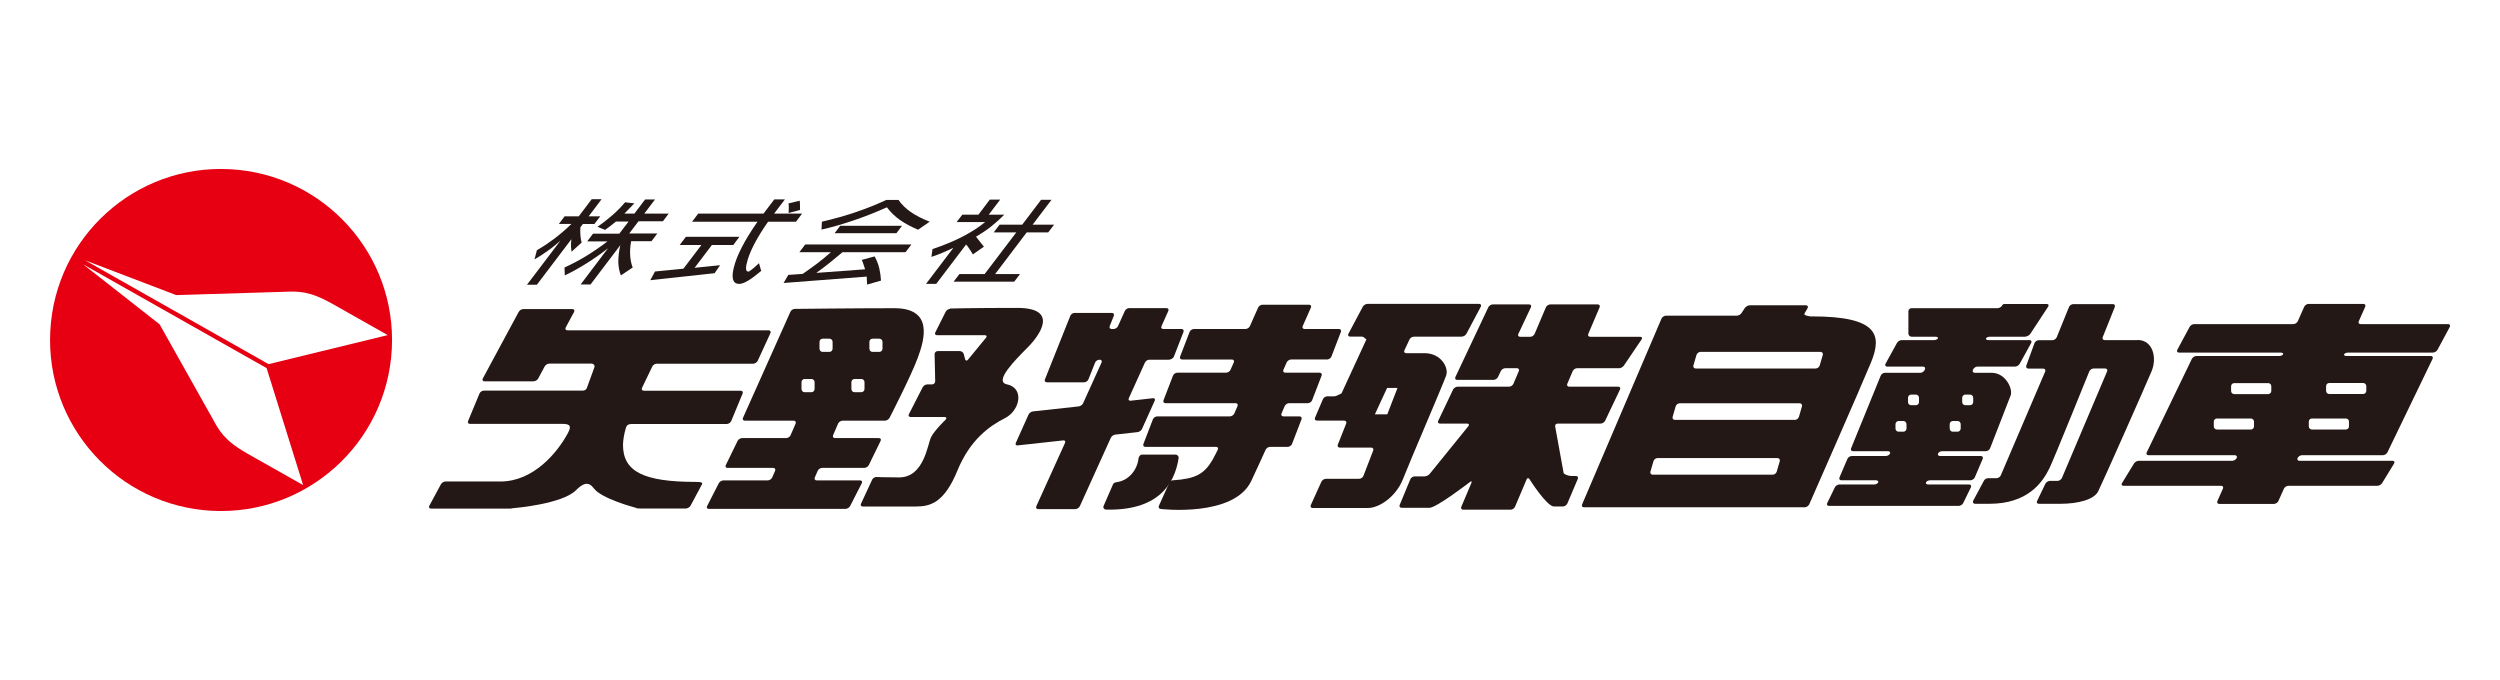
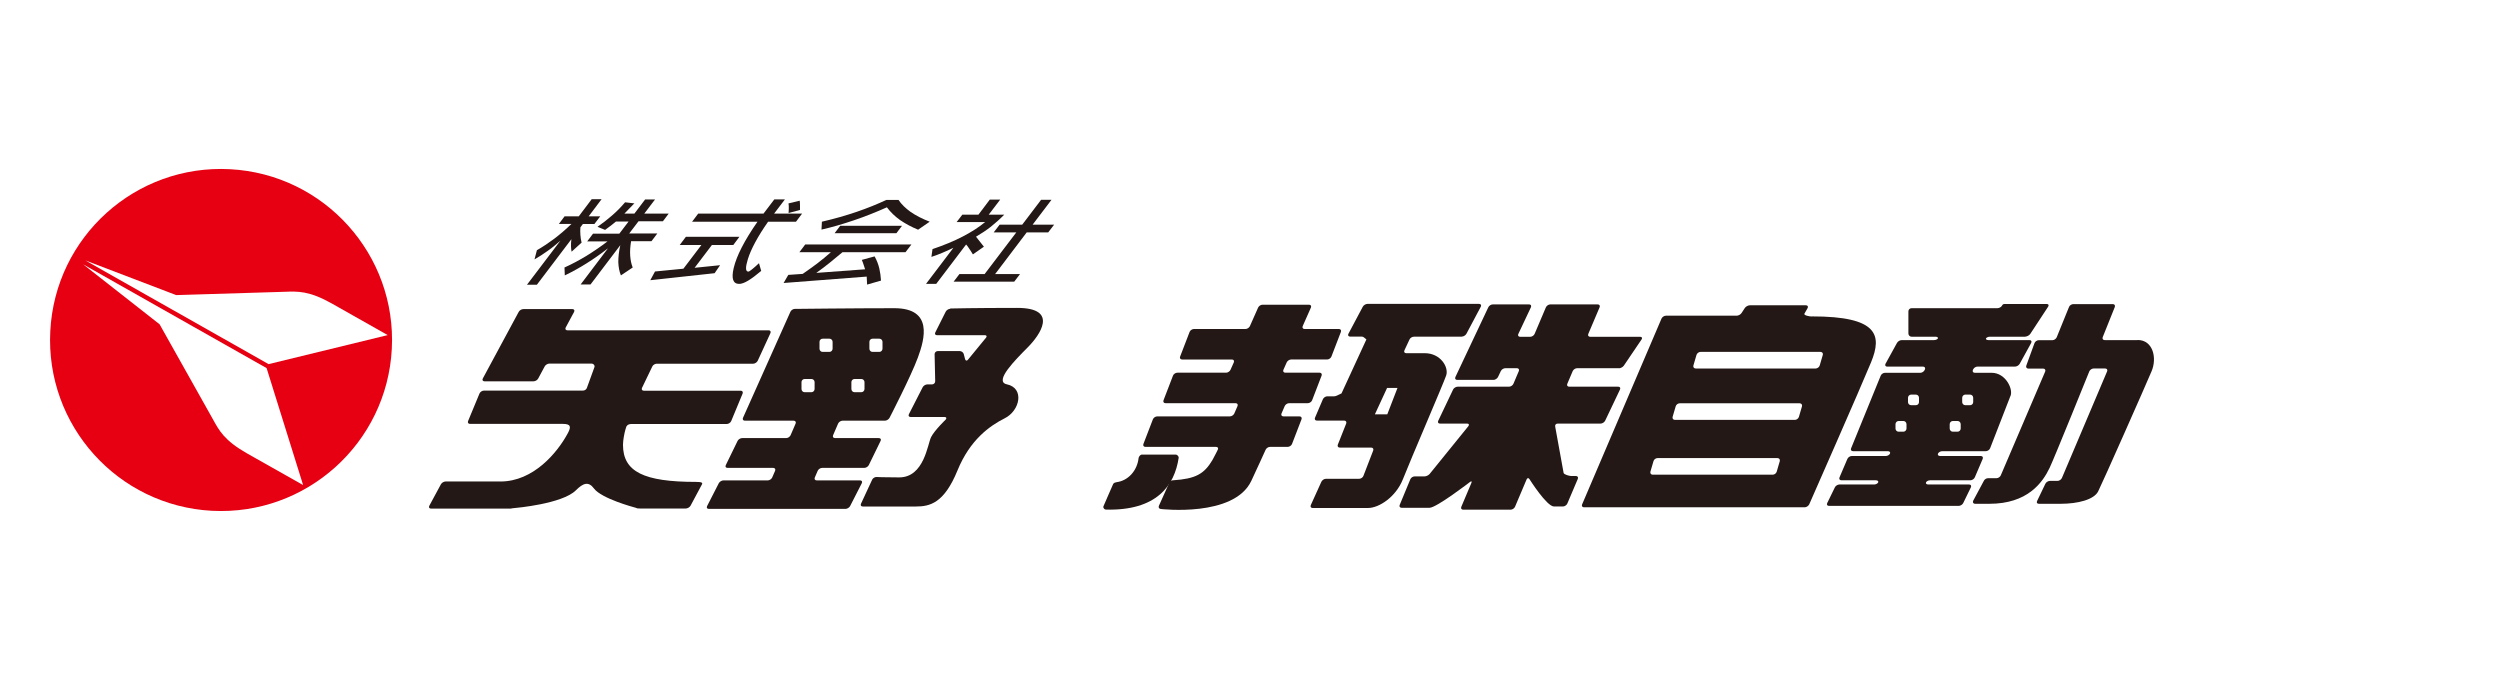
<svg xmlns="http://www.w3.org/2000/svg" id="_レイヤー_2" data-name="レイヤー 2" viewBox="0 0 250 68">
  <defs>
    <style>
      .cls-1 {
        fill: #231815;
      }

      .cls-1, .cls-2, .cls-3 {
        stroke-width: 0px;
      }

      .cls-2 {
        fill: #fff;
      }

      .cls-3 {
        fill: #e60012;
      }
    </style>
  </defs>
  <g id="_リンクバナー" data-name="リンクバナー">
    <g>
      <rect class="cls-2" width="250" height="68" />
      <g>
        <path class="cls-1" d="m63.45,20.32l-1.01,1.04h1l1.07-1.41h.99l-1.07,1.41h2.44l-.58.77h-2.44l-.93,1.22h2.81l-.58.77h-2.04c-.09.53-.12,1.01-.09,1.45.03.44.11.83.25,1.18l-1.18.79c-.16-.39-.24-.83-.26-1.33,0-.51.06-1.07.2-1.69l-2.98,3.93h-.99l2.74-3.62c-.72.56-1.43,1.06-2.15,1.51-.72.45-1.44.85-2.17,1.2l-.03-.79c.75-.34,1.48-.73,2.19-1.16.71-.44,1.42-.92,2.11-1.45h-2.03l.58-.77h2.63l.93-1.22h-1.26c-.16.13-.33.27-.51.41-.18.14-.37.28-.58.43l-.76-.31c.48-.33.96-.7,1.43-1.11.47-.4.91-.85,1.33-1.34l.95.11Zm-3.43,1.32l-.58.76h-1.15l-.25.33c-.02.25-.02.5,0,.76.02.26.05.52.12.77l-1,.91c-.03-.16-.06-.34-.06-.55,0-.21,0-.44.04-.7l-3.45,4.55h-.99l3.34-4.4c-.41.36-.83.71-1.26,1.01-.43.31-.88.6-1.33.86l.24-.92c.56-.32,1.12-.69,1.7-1.12.58-.44,1.17-.94,1.76-1.51h-1.26l.57-.76h1.42l1.29-1.71h.99l-1.29,1.71h1.16Z" />
        <path class="cls-1" d="m80.21,21.36l-.61.81h-2.79c-1.03,1.47-1.7,2.72-2.02,3.73-.26.84-.25,1.26.04,1.26.06,0,.18-.07.35-.21.17-.13.41-.34.72-.63l.22.77c-.52.44-.95.76-1.3.97-.36.22-.67.33-.9.33-.62,0-.8-.53-.55-1.59.28-1.2,1.07-2.75,2.38-4.63h-6.54l.61-.81h6.53l1.08-1.42h1.06l-1.08,1.42h2.79Zm-6.27,2.32l-.61.82h-2.14l-1.73,2.28,2.55-.26-.55.8-6.43.7.47-.87,2.84-.28,1.8-2.37h-2.17l.62-.82h5.36Zm6.07-2.69l-1.15.31c.01-.16.02-.32.02-.48s0-.32-.03-.48l1.12-.27c.02.15.03.31.03.46,0,.16,0,.31,0,.46Z" />
        <path class="cls-1" d="m82.15,22.95l.04-.78c1.25-.29,2.41-.62,3.49-.99,1.08-.37,2.06-.77,2.96-1.19h1.21c.29.44.7.83,1.21,1.2.52.36,1.16.69,1.91.98l-1.16.8c-.68-.28-1.29-.61-1.81-.97-.52-.37-.96-.8-1.31-1.27-1.12.5-2.23.94-3.33,1.31-1.09.37-2.16.68-3.21.92Zm8.05-.37l-.56.74h-6.18l.56-.74h6.18Zm.94,1.87l-.59.77h-6.3c-.44.37-.88.73-1.31,1.08-.43.35-.87.67-1.31.99l4.88-.36c-.04-.13-.09-.28-.14-.43-.05-.16-.11-.33-.19-.51l1.28-.35c.22.39.37.79.47,1.2.09.41.15.81.17,1.22l-1.39.4-.04-.8-8.31.64.47-.81,1.44-.1c.49-.34.97-.68,1.45-1.04.47-.36.93-.74,1.37-1.13h-3.15l.58-.77h10.65Z" />
        <path class="cls-1" d="m105.41,22.47l-.59.77h-2.15l-3.16,4.17h2.49l-.58.76h-6.06l.58-.76h2.52l3.17-4.17h-2.26l.59-.77h2.26l1.89-2.49h1.04l-1.89,2.49h2.15Zm-5.39-2.51l-1.15,1.51h1.55c-.43.44-.87.83-1.33,1.2-.46.36-.96.69-1.49,1l.79,1-1.1.77c-.14-.23-.27-.44-.4-.62-.1-.16-.19-.28-.28-.37l-2.99,3.94h-1.02l2.74-3.61c-.38.18-.75.36-1.13.51-.37.16-.73.29-1.07.4l.11-.78c1.13-.38,2.14-.8,3.01-1.25.87-.45,1.62-.93,2.25-1.45h-2.85l.57-.74h1.61l1.14-1.51h1.02Z" />
        <g>
          <path class="cls-1" d="m75.32,36.37c.17,0,.37-.13.45-.29l1.27-2.76c.07-.16,0-.29-.18-.29h-20.12c-.17,0-.25-.12-.17-.28l.84-1.56c.08-.15,0-.28-.16-.28h-4.92c-.17,0-.38.12-.46.28l-3.59,6.66c-.08.15,0,.28.16.28h4.92c.17,0,.38-.12.46-.28l.65-1.21c.08-.15.29-.28.46-.28h4.23c.17,0,.31.14.3.31l-.76,2.09c-.04.17-.22.3-.4.3h-9.91c-.17,0-.37.13-.44.29l-1.14,2.75c-.07.16.02.29.19.29h9.29c.79,0,.83.29.51.9-1.06,1.99-3.47,4.86-6.75,4.86h-5.5c-.17,0-.38.13-.46.28l-1.16,2.15c-.08.15,0,.28.16.28h7.77c.17,0,.32,0,.32-.02,0,0,.15-.03.32-.04,0,0,4.72-.4,6.09-1.77.72-.72,1.26-.92,1.8-.19.75,1.02,4.02,1.89,4.02,1.89.17.04.3.09.29.1,0,0,.13.02.3.02h4.58c.17,0,.38-.12.47-.27l1.15-2.15c.08-.15-.02-.24-.58-.24-5.24,0-7.32-1.01-7.32-3.71,0-.49.16-1.2.16-1.2.04-.17.11-.44.17-.6,0,0,.09-.28.51-.28h9.54c.17,0,.37-.13.44-.29l1.14-2.75c.07-.16-.02-.29-.19-.29h-9.69c-.17,0-.25-.13-.18-.28l1.03-2.14c.07-.16.28-.28.45-.28h9.64Z" />
          <path class="cls-1" d="m89.44,30.82c-3.89,0-9.96.07-9.96.07-.17,0-.37.13-.44.29l-4.74,10.6c-.07.16.01.29.19.29h4.88c.17,0,.26.13.19.29l-.5,1.16c-.07.16-.27.29-.44.29h-4.41c-.17,0-.38.13-.45.28l-1.18,2.42c-.08.16,0,.28.18.28h4.56c.17,0,.26.13.19.29l-.29.67c-.07.16-.27.29-.44.29h-4.44c-.17,0-.38.13-.46.28l-1.17,2.29c-.08.16,0,.28.17.28h13.67c.17,0,.38-.13.46-.28l1.17-2.29c.08-.15,0-.28-.17-.28h-4.34c-.17,0-.26-.13-.19-.29l.29-.67c.07-.16.27-.29.44-.29h4.22c.17,0,.38-.13.45-.28l1.18-2.42c.08-.16,0-.28-.18-.28h-4.38c-.17,0-.26-.13-.19-.29l.5-1.16c.07-.16.27-.29.44-.29h4.24c.17,0,.38-.13.46-.28,0,0,2.15-4.16,2.84-6.04.69-1.87,1.53-4.93-2.36-4.93Zm-7.98,8.08c0,.17-.14.32-.31.32h-.69c-.17,0-.31-.14-.31-.32v-.69c0-.17.14-.31.31-.31h.69c.17,0,.31.14.31.31v.69Zm1.8-4.03c0,.17-.14.32-.31.32h-.69c-.17,0-.31-.14-.31-.32v-.69c0-.17.14-.31.31-.31h.69c.17,0,.31.14.31.31v.69Zm3.19,4.03c0,.17-.14.32-.31.32h-.69c-.17,0-.31-.14-.31-.32v-.69c0-.17.14-.31.31-.31h.69c.17,0,.31.14.31.31v.69Zm1.8-4.03c0,.17-.14.32-.31.32h-.69c-.17,0-.31-.14-.31-.32v-.69c0-.17.14-.31.31-.31h.69c.17,0,.31.14.31.31v.69Z" />
          <path class="cls-1" d="m95.03,30.88c-.17,0-.38.13-.46.29l-1.04,2.07c-.08.16,0,.28.17.28h4.79c.17,0,.22.11.12.24l-1.82,2.22c-.11.13-.23.1-.28-.06l-.13-.5c-.04-.17-.22-.31-.39-.31h-2.22c-.17,0-.31.14-.31.31l.06,2.7c0,.17-.13.32-.31.32h-.48c-.17,0-.38.13-.46.28l-1.38,2.7c-.08.15,0,.28.17.28h3.4c.17,0,.23.11.12.25,0,0-1.12,1.07-1.47,1.76s-.69,4.03-3.19,4.03c-1.67,0-2.25-.04-2.25-.04-.17-.01-.37.1-.45.26l-1.12,2.41c-.07.16,0,.28.18.28h5.31c1.39,0,2.82-.32,4.16-3.61,1.25-3.05,3.19-4.44,4.72-5.21,1.53-.76,2.01-3.02.21-3.4-1.32-.28.87-2.46,2.08-3.68,1.21-1.21,3.19-3.96-1.04-3.96s-6.7.06-6.7.06Z" />
-           <path class="cls-1" d="m116.96,35.95c.17,0,.36-.13.43-.29l.96-2.47c.06-.16-.03-.29-.2-.29h-1.82c-.17,0-.26-.13-.18-.29l.68-1.51c.07-.16-.01-.29-.19-.29h-3.72c-.17,0-.37.13-.44.29l-.68,1.51c-.07.16-.27.29-.44.29h-.19c-.17,0-.26-.13-.2-.29l.41-1.03c.06-.16-.02-.29-.2-.29h-3.72c-.17,0-.37.13-.43.29l-2.54,6.36c-.07.16.02.29.2.29h3.72c.17,0,.37-.13.43-.29l.67-1.68c.06-.16.26-.29.43-.29h.03c.17,0,.26.13.18.29l-1.84,4.06c-.07.16-.27.3-.44.32l-4.58.5c-.17.02-.37.16-.44.32l-1.27,2.83c-.07.16.01.27.18.25l4.56-.5c.17-.02.25.09.18.25l-2.87,6.33c-.07.16.01.29.18.29h3.72c.17,0,.37-.13.45-.29l3.1-6.84c.07-.16.27-.3.44-.32l2.24-.25c.17-.02.37-.16.44-.32l1.27-2.82c.07-.16-.01-.27-.18-.25l-2.23.25c-.17.02-.26-.1-.18-.25l1.61-3.56c.07-.16.27-.29.44-.29h2.02Z" />
          <path class="cls-1" d="m111.63,48.22c1.17-.13,2.09-1.14,2.23-2.42.01-.11.16-.34.32-.34h3.38c.19,0,.32.2.31.31-.42,2.8-2.21,5.32-7.29,5.19-.12,0-.29-.16-.24-.32.05-.16.88-1.99.95-2.18.07-.2.26-.22.35-.23Z" />
          <path class="cls-1" d="m132.71,35.95c.17,0,.37-.13.43-.29l.95-2.47c.06-.16-.03-.29-.2-.29h-3.43c-.17,0-.26-.13-.19-.29l.82-1.85c.07-.16-.01-.29-.19-.29h-4.65c-.17,0-.37.13-.44.29l-.82,1.85c-.07.16-.27.29-.44.29h-5.16c-.17,0-.37.13-.43.29l-.95,2.47c-.06.16.03.29.2.29h4.98c.17,0,.26.13.19.29l-.33.74c-.07.16-.27.29-.44.29h-4.88c-.17,0-.37.13-.43.29l-.95,2.47c-.06.16.03.29.2.29h7.01c.17,0,.26.13.19.29l-.32.74c-.07.16-.27.29-.44.29h-7.27c-.17,0-.37.13-.43.29l-.95,2.47c-.06.16.03.29.2.29h7.07c.17,0,.25.13.17.28,0,0-.36.73-.54,1.04-.83,1.39-1.67,1.87-3.92,2.02-.4.03-.37.19-.44.35l-.99,2.2c-.07.16.01.3.18.32,0,0,7.32.87,9.06-2.81.52-1.1,1.43-3.11,1.43-3.11.07-.16.27-.29.44-.29h1.77c.17,0,.37-.13.43-.29l.95-2.47c.06-.16-.03-.29-.2-.29h-1.61c-.17,0-.26-.13-.19-.29l.32-.74c.07-.16.27-.29.44-.29h1.87c.17,0,.37-.13.43-.29l.95-2.47c.06-.16-.03-.29-.2-.29h-3.43c-.17,0-.26-.13-.19-.29l.33-.74c.07-.16.27-.29.44-.29h3.61Z" />
          <path class="cls-1" d="m146.18,33.66c.17,0,.38-.13.46-.28l1.44-2.71c.08-.15,0-.28-.17-.28h-11.17c-.17,0-.38.13-.46.28l-1.44,2.71c-.08.15,0,.28.17.28h1.17c.17,0,.26.13.46.28l-2.49,5.4c-.35.16-.55.29-.72.29h-.7c-.17,0-.37.13-.44.29l-.79,1.85c-.07.16.02.29.19.29h2.73c.17,0,.26.13.2.29l-.84,2.12c-.06.16.03.29.2.29h3.14c.17,0,.26.13.2.29l-.98,2.54c-.06.16-.25.29-.43.29h-3.32c-.17,0-.37.13-.45.29l-1.06,2.34c-.07.16.01.29.18.29h5.55c1.07,0,2.78-1.08,3.49-2.9.71-1.82,4.05-9.55,4.32-10.36.27-.81-.55-2.22-2.15-2.22h-1.85c-.17,0-.25-.13-.18-.28l.51-1.09c.07-.16.27-.28.45-.28h4.79Zm-7.46,7.77h-1.23l1.22-2.64h1.04l-1.02,2.64Z" />
          <path class="cls-1" d="m161.89,36.83c.17,0,.39-.12.49-.26l1.78-2.63c.1-.14.03-.26-.14-.26h-5c-.17,0-.26-.13-.19-.29l1.13-2.66c.07-.16-.02-.29-.19-.29h-4.74c-.17,0-.37.13-.44.29l-1.13,2.66c-.07.16-.26.29-.44.29h-1.01c-.17,0-.25-.13-.18-.28l1.26-2.67c.07-.16,0-.29-.18-.29h-3.63c-.17,0-.38.13-.45.29l-3.29,6.97c-.07.16,0,.29.18.29h3.63c.17,0,.37-.13.45-.29l.28-.59c.07-.16.28-.29.45-.29h1.16c.17,0,.26.13.19.29l-.54,1.27c-.07.16-.26.29-.44.29h-5.14c-.17,0-.38.13-.45.28l-1.49,3.13c-.07.16,0,.28.18.28h2.72c.17,0,.22.11.12.25l-3.88,4.79c-.11.13-.34.24-.51.24h-.99c-.17,0-.37.13-.43.29l-1.06,2.56c-.07.16.02.29.2.29h2.78c.7,0,4.06-2.59,4.06-2.59.14-.1.19-.06.13.1l-1.01,2.39c-.07.16.02.29.19.29h4.74c.17,0,.37-.13.44-.29l1.16-2.74c.07-.16.2-.17.29-.02,0,0,1.72,2.73,2.45,2.73h.89c.17,0,.37-.13.44-.29l1.05-2.47c.07-.16-.02-.29-.19-.29h-.48c-.17,0-.71-.14-.75-.31l-.84-4.62c-.04-.17.06-.31.24-.31h4.3c.17,0,.37-.13.45-.28l1.49-3.13c.07-.16,0-.28-.18-.28h-4.9c-.17,0-.26-.13-.19-.29l.54-1.27c.07-.16.27-.29.44-.29h4.2Z" />
          <path class="cls-1" d="m181.19,31.65c-.28,0-.83-.12-.75-.28l.32-.56c.08-.15.01-.28-.16-.28h-5.62c-.17,0-.39.12-.49.26l-.34.52c-.1.15-.32.26-.49.26h-7.07c-.17,0-.37.13-.44.29l-7.94,18.58c-.07.16.02.29.19.29h22.07c.17,0,.37-.13.45-.29,0,0,5.19-11.78,6.19-14.22,1.11-2.71.69-4.58-5.9-4.58Zm-3.52,15.52c-.05.17-.23.3-.4.3h-12c-.17,0-.27-.14-.23-.3l.31-1.06c.05-.17.23-.3.4-.3h12c.17,0,.27.14.23.3l-.31,1.06Zm2.22-5.48c-.05.16-.23.3-.4.3h-12c-.17,0-.27-.14-.23-.3l.31-1.06c.05-.17.23-.3.4-.3h12c.17,0,.27.14.23.3l-.31,1.06Zm2.08-5.14c-.05.16-.23.3-.4.3h-12c-.17,0-.28-.14-.23-.3l.31-1.06c.05-.16.23-.3.4-.3h12c.17,0,.28.14.23.3l-.31,1.06Z" />
          <path class="cls-1" d="m202.53,33.66c.17,0,.39-.12.49-.26l1.8-2.74c.09-.14.03-.26-.14-.26h-4.23c-.17,0-.2.09-.28.21-.08.12-.28.21-.45.21h-8.57c-.17,0-.31.14-.31.31v2.22c0,.17.14.32.31.32h2.4c.17,0,.28.08.24.17-.04.09-.21.17-.39.17h-3.23c-.17,0-.38.12-.47.28l-1.15,2.09c-.08.15,0,.28.16.28h3.59c.17,0,.26.13.19.29l-.02.04c-.07.16-.26.29-.43.29h-3.54c-.17,0-.37.13-.43.29l-2.96,7.26c-.07.16.02.29.2.29h3.48c.17,0,.27.11.21.24-.06.13-.24.24-.41.24h-3.41c-.17,0-.37.13-.44.29l-.79,1.85c-.07.16.02.29.19.29h3.45c.17,0,.28.09.23.21-.05.11-.23.21-.4.21h-3.48c-.17,0-.38.13-.45.28l-.77,1.58c-.07.15,0,.28.18.28h12.97c.17,0,.38-.13.45-.28l.77-1.58c.07-.15,0-.28-.18-.28h-4.08c-.17,0-.28-.09-.23-.21.05-.11.23-.21.4-.21h4.04c.17,0,.37-.13.44-.29l.79-1.85c.07-.16-.02-.29-.19-.29h-4.07c-.17,0-.27-.11-.21-.24.06-.13.24-.24.42-.24h4.36c.17,0,.37-.13.43-.29l2.01-5.17c.37-.65-.42-2.38-1.85-2.38h-1.69c-.17,0-.26-.13-.19-.29l.02-.04c.07-.16.26-.29.43-.29h3.76c.17,0,.38-.12.47-.28l1.15-2.09c.08-.15,0-.28-.16-.28h-4.12c-.17,0-.28-.08-.24-.17.04-.09.22-.17.39-.17h3.56Zm-11.88,9.19c0,.17-.14.32-.31.32h-.48c-.17,0-.31-.14-.31-.32v-.43c0-.17.14-.32.31-.32h.48c.17,0,.31.14.31.32v.43Zm1.25-2.64c0,.17-.14.31-.31.31h-.48c-.17,0-.31-.14-.31-.31v-.43c0-.17.14-.32.31-.32h.48c.17,0,.31.14.31.32v.43Zm4.17,2.64c0,.17-.14.32-.31.32h-.48c-.17,0-.31-.14-.31-.32v-.43c0-.17.14-.32.31-.32h.48c.17,0,.31.14.31.32v.43Zm1.25-3.07v.43c0,.17-.14.31-.31.31h-.48c-.17,0-.31-.14-.31-.31v-.43c0-.17.14-.32.31-.32h.48c.17,0,.31.14.31.32Z" />
          <path class="cls-1" d="m213.75,34.01h-3.28c-.17,0-.26-.13-.2-.29l1.21-3.02c.06-.16-.03-.29-.2-.29h-3.95c-.17,0-.37.13-.43.29l-1.23,3.03c-.07.16-.26.29-.43.29h-1.37c-.17,0-.36.13-.42.29l-.82,2.25c-.06.16.03.3.21.3h1.48c.17,0,.26.13.2.29l-4.44,10.38c-.06.16-.26.29-.43.29h-.85c-.17,0-.37.13-.43.29l-1.06,1.98c-.06.16.03.29.2.29h1.42c3.82,0,5.32-2.1,6.04-3.61.48-1.01,3.96-9.63,3.96-9.63.07-.16.26-.29.43-.29h1.16c.17,0,.26.13.19.29l-4.52,10.66c-.07.16-.27.29-.44.29h-.76c-.17,0-.38.13-.45.28l-.83,1.73c-.08.16,0,.28.18.28h2.15c1.77,0,3.37-.42,3.78-1.25.42-.83,4.79-10.69,5.34-12.01.56-1.32.14-3.12-1.39-3.12Z" />
-           <path class="cls-1" d="m244.8,32.41h-8.74c-.17,0-.26-.13-.18-.29l.64-1.44c.07-.16-.01-.29-.18-.29h-5.48c-.17,0-.37.13-.44.29l-.64,1.44c-.07.16-.27.29-.44.29h-9.92c-.17,0-.38.12-.46.28l-1.23,2.29c-.08.15,0,.28.17.28h10.17c.17,0,.28.08.24.17s-.22.17-.39.17h-8.28c-.17,0-.38.13-.45.28l-4.52,9.36c-.07.15,0,.28.18.28h8.63c.17,0,.26.12.19.28-.07.15-.27.28-.44.28h-9.35c-.17,0-.39.12-.48.27l-1.2,1.96c-.09.15-.02.27.15.27h9.76c.17,0,.26.13.18.29l-.55,1.23c-.07.16.01.29.18.29h5.48c.17,0,.37-.13.44-.29l.55-1.23c.07-.16.27-.29.44-.29h8.9c.17,0,.39-.12.48-.27l1.2-1.96c.09-.15.02-.27-.15-.27h-9.31c-.17,0-.26-.12-.19-.28.07-.15.27-.28.44-.28h8.09c.17,0,.38-.13.45-.28l4.52-9.36c.07-.15,0-.28-.18-.28h-8.43c-.17,0-.28-.08-.24-.17.04-.09.22-.17.39-.17h8.49c.17,0,.38-.13.46-.28l1.23-2.29c.08-.15,0-.28-.17-.28Zm-19.4,10.23c0,.17-.14.31-.31.31h-3.4c-.17,0-.31-.14-.31-.31v-.48c0-.17.14-.31.31-.31h3.4c.17,0,.31.14.31.31v.48Zm1.73-3.54c0,.17-.14.31-.31.31h-3.4c-.17,0-.31-.14-.31-.31v-.48c0-.17.14-.31.31-.31h3.4c.17,0,.31.14.31.31v.48Zm7.77,3.54c0,.17-.14.31-.31.31h-3.4c-.17,0-.31-.14-.31-.31v-.48c0-.17.14-.31.31-.31h3.4c.17,0,.31.14.31.31v.48Zm1.42-4.34c.17,0,.31.14.31.31v.48c0,.17-.14.31-.31.31h-3.4c-.17,0-.31-.14-.31-.31v-.48c0-.17.14-.31.31-.31h3.4Z" />
        </g>
        <path class="cls-3" d="m23,16.92c-9.43-.5-17.48,6.74-17.97,16.18-.5,9.43,6.74,17.48,16.17,17.98,9.43.49,17.48-6.75,17.98-16.18.5-9.43-6.75-17.48-16.18-17.98" />
        <path class="cls-2" d="m30.3,48.5l-5.58-3.15c-2.29-1.3-2.81-2.29-3.46-3.48l-5.3-9.44-7.65-6,18.35,10.38,3.65,11.69Z" />
        <path class="cls-2" d="m26.87,36.42l-18.34-10.38,9.09,3.47,10.82-.33c1.35-.05,2.47-.11,4.76,1.18l5.57,3.15-11.9,2.9Z" />
      </g>
    </g>
  </g>
</svg>